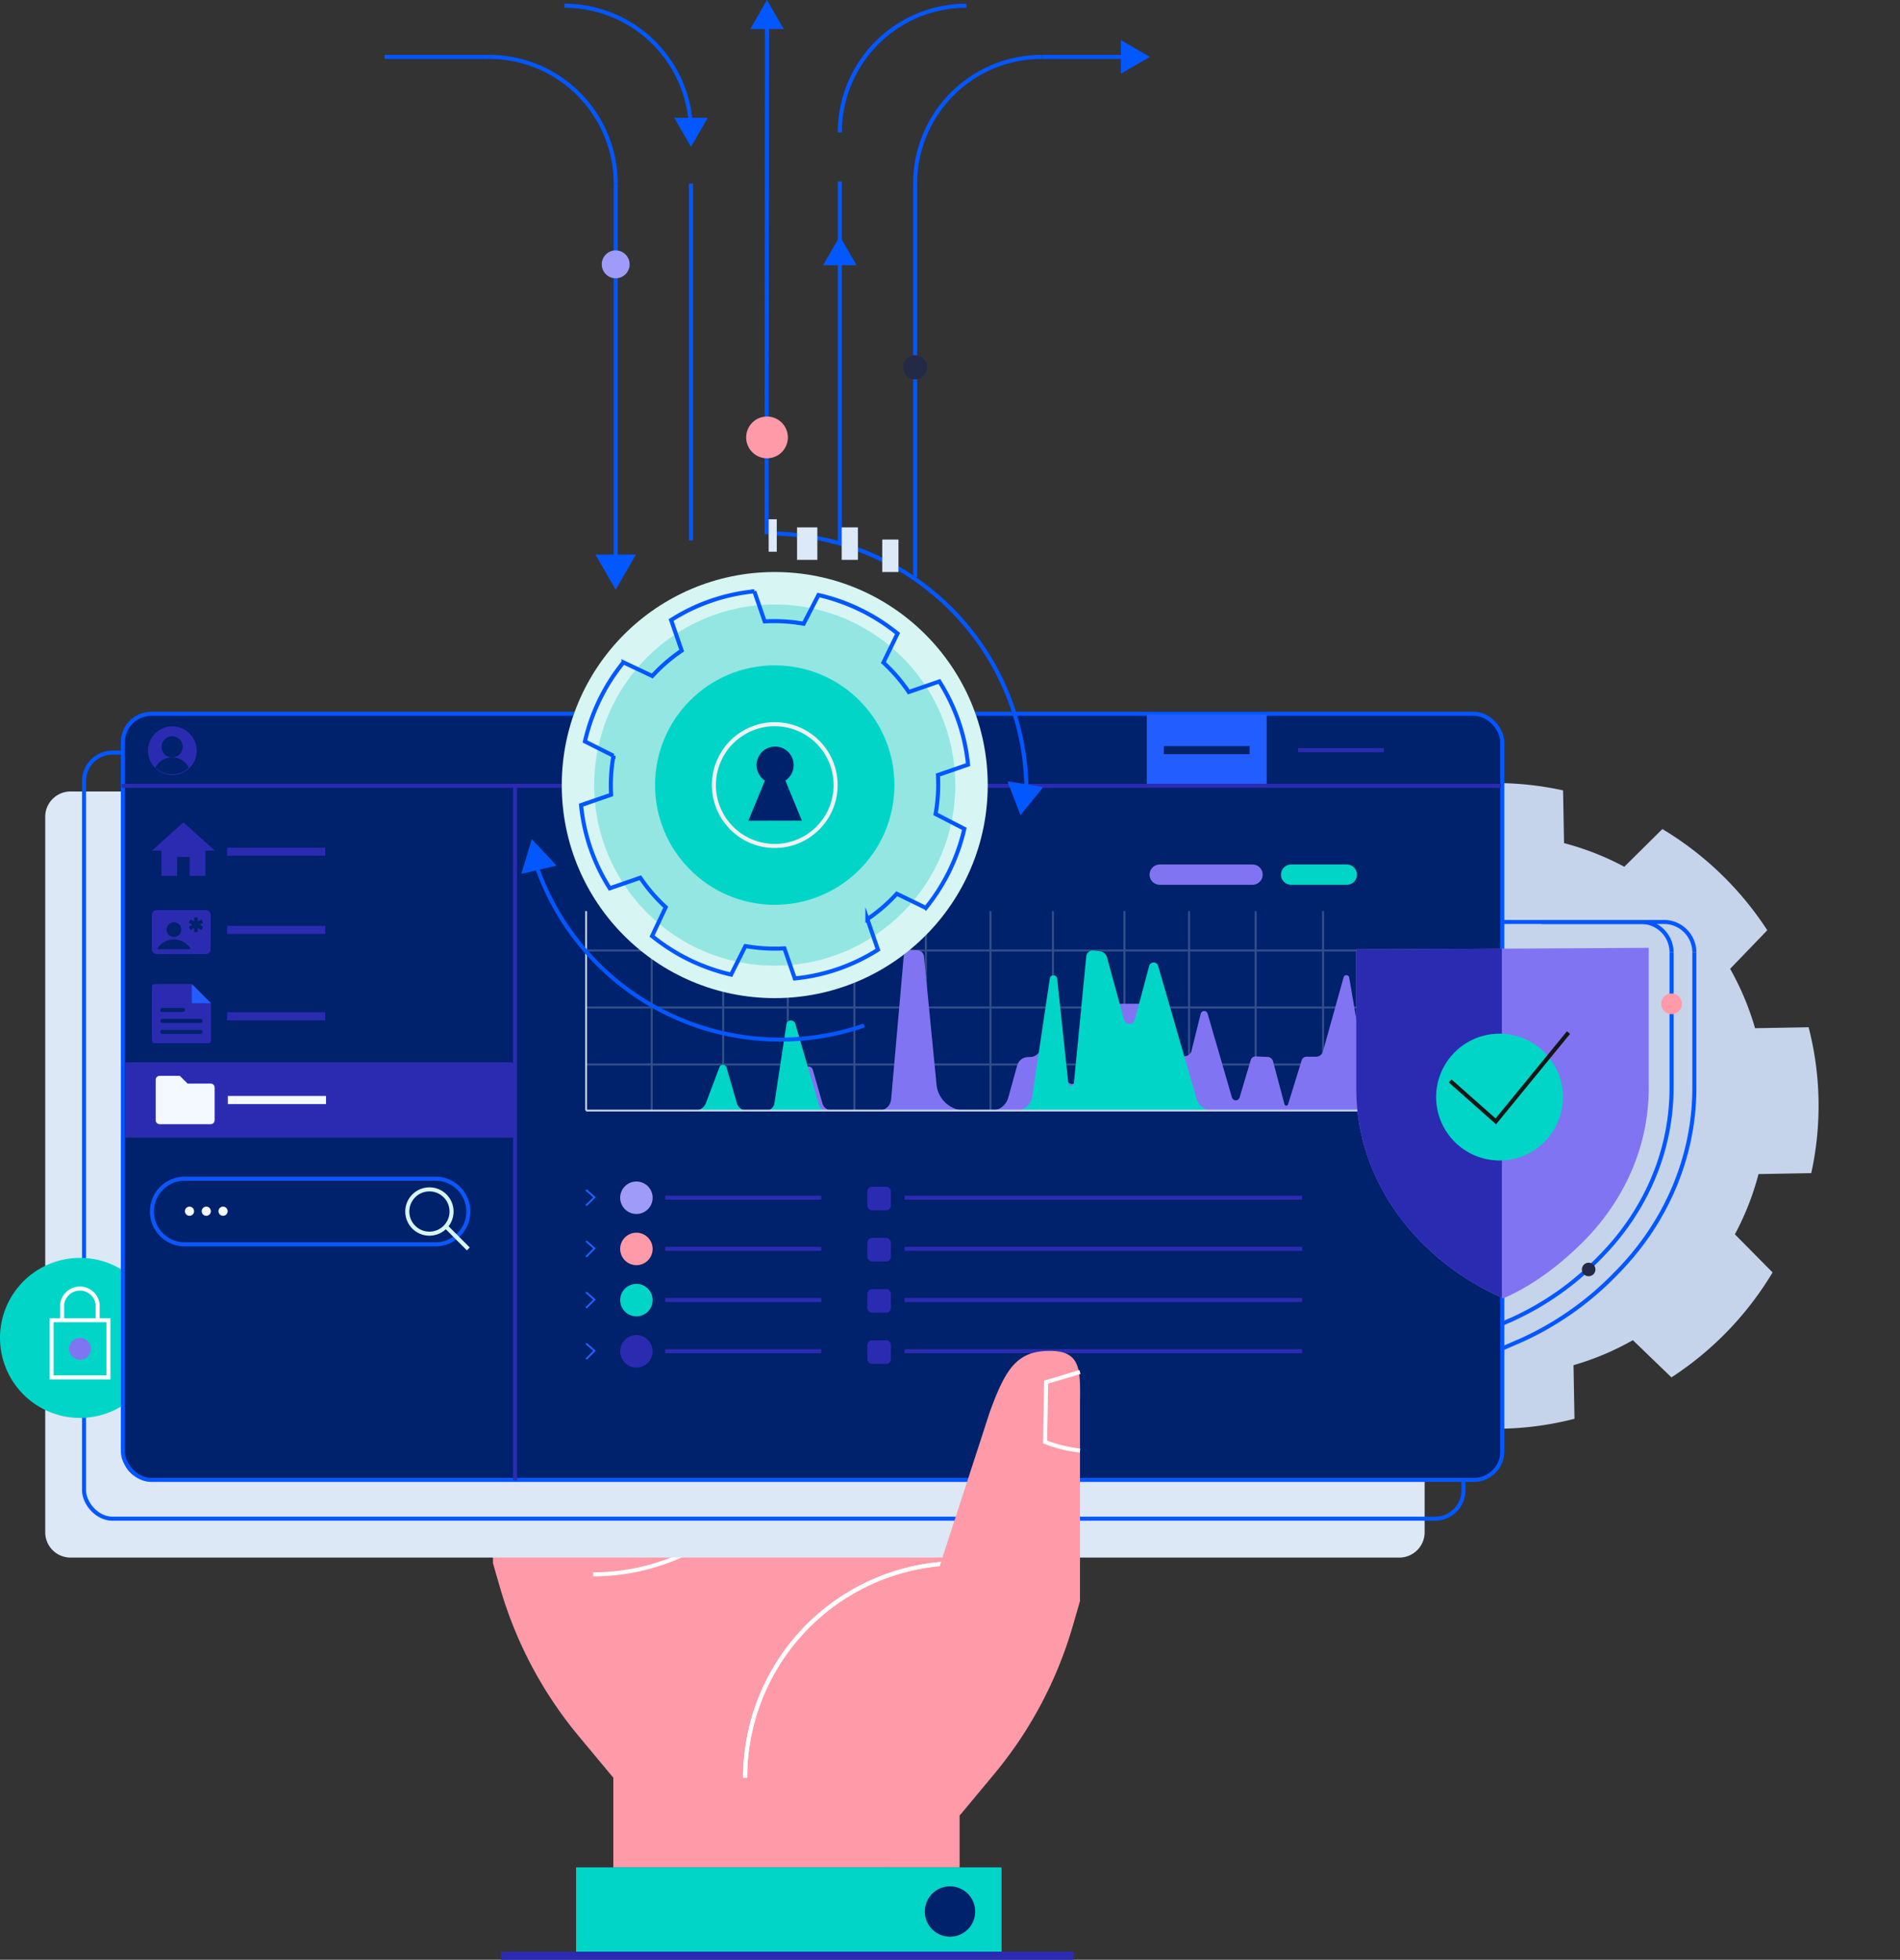
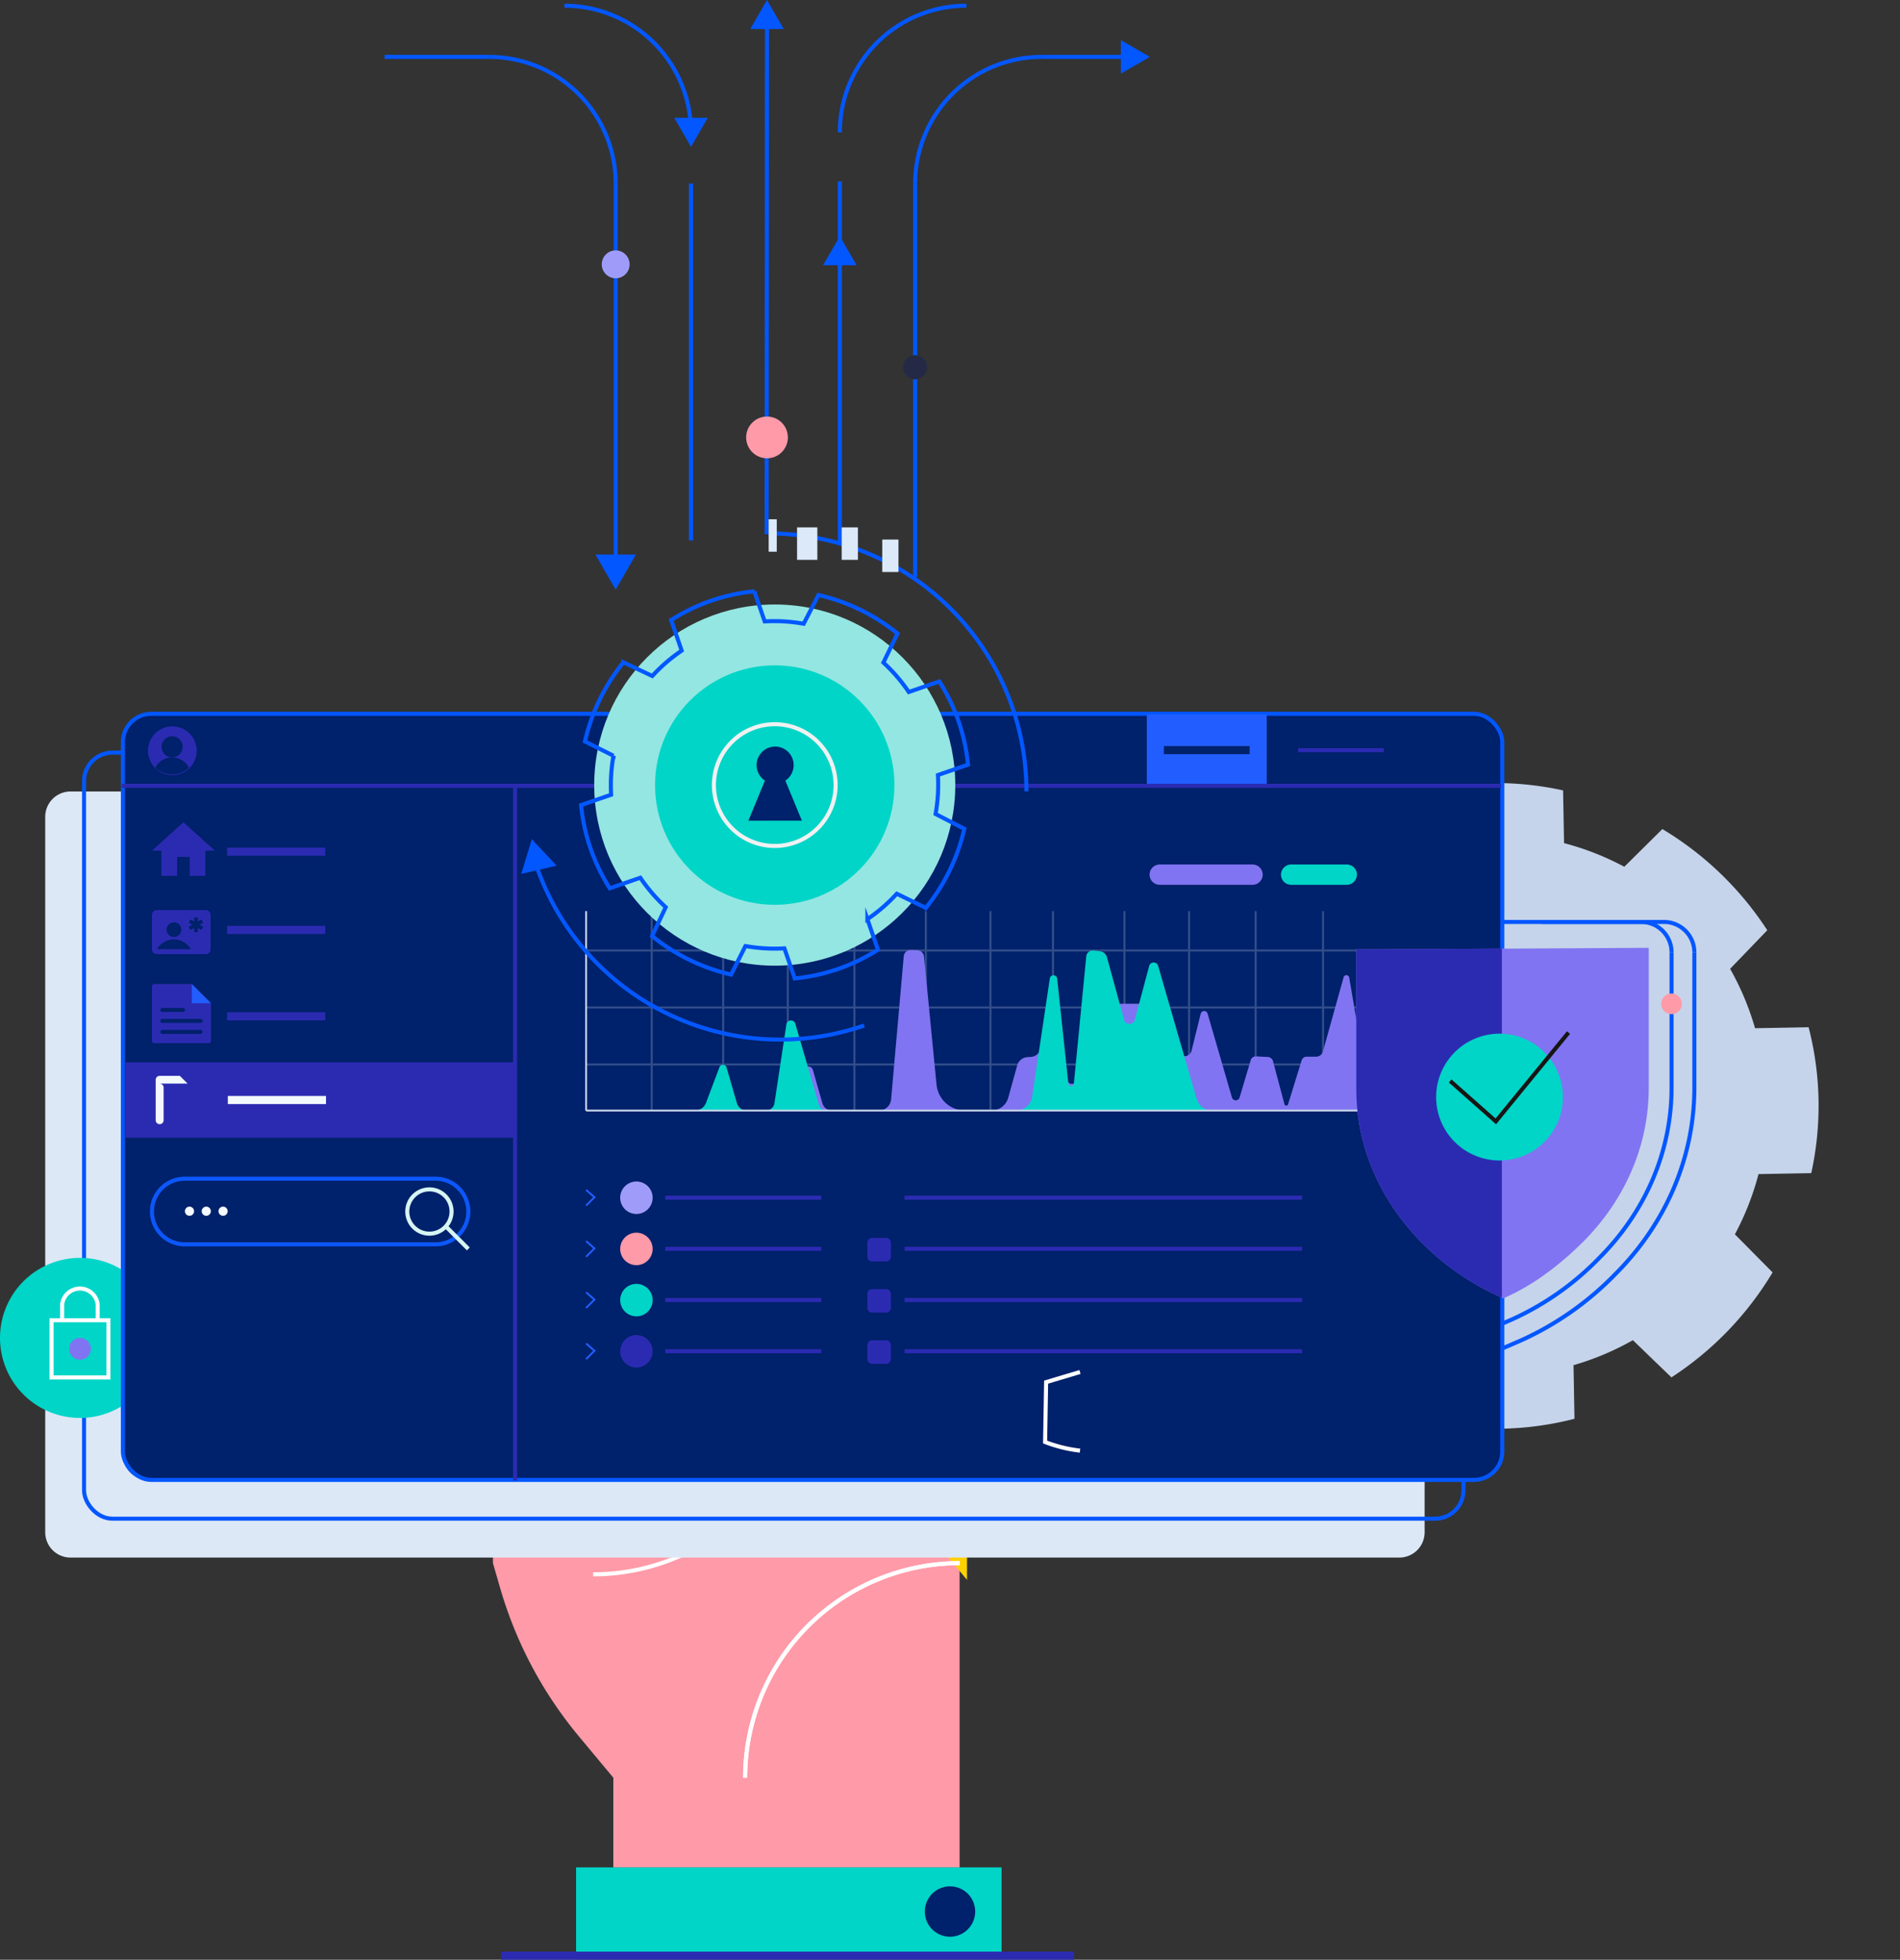
<svg xmlns="http://www.w3.org/2000/svg" width="468.343" height="482.892" viewBox="0 0 468.343 482.892">
  <rect x="0" y="0" width="468.343" height="482.892" fill="#333333" stroke="none" />
  <defs>
    <style>.a,.aj{fill:#00216b;}.ac,.ae,.ag,.ah,.ai,.ak,.al,.ap,.aq,.ar,.b,.g,.h,.i,.p,.u,.w,.z{fill:none;}.c,.s{fill:#2b2bb2;}.c{stroke:#707070;}.d{fill:#c5d4ea;}.e{fill:#ff9aa8;}.f{fill:#ffd100;}.al,.g,.p{stroke:#fff;}.h,.i,.m{stroke:#0357ff;}.ac,.ae,.ag,.aj,.ak,.ap,.ar,.h,.i,.p,.u,.w,.z{stroke-miterlimit:10;}.i{stroke-linecap:square;}.j{fill:#242a45;}.k{fill:#9f9cf9;}.l,.m{fill:#0357ff;}.n{fill:#dce8f6;}.o,.y{fill:#00d5c7;}.q,.x{fill:#8174f2;}.r{clip-path:url(#a);}.t{clip-path:url(#b);}.ae,.aq,.u{stroke:#2b2bb2;}.v{opacity:0.23;}.w{stroke:#dce8f6;stroke-width:0.5px;}.x,.y{stroke:rgba(0,0,0,0);}.z{stroke:#c5d4ea;}.aj,.z{stroke-width:0.459px;}.aa{clip-path:url(#c);}.ab{clip-path:url(#d);}.ac{stroke:#f3f9ff;}.ac,.ae,.ak,.aq{stroke-width:2px;}.ad{fill:#f3f9ff;}.af{fill:#225eff;}.ag,.ak{stroke:#00216b;}.ag{stroke-linecap:round;}.ah{stroke:#0c57fb;}.ai{stroke:#d6f5f3;}.aj{stroke:#225eff;}.al{stroke-miterlimit:4.001;}.am{fill:#dbe9f9;}.an{fill:#d6f5f3;}.ao{fill:#94e6e2;}.ap{stroke:#f0f1f2;}.ar{stroke:#161616;}</style>
    <clipPath id="a">
      <rect class="a" width="11.937" height="12" />
    </clipPath>
    <clipPath id="b">
      <path class="a" d="M4.264,7.194a5.938,5.938,0,0,0,5.994,5.881,5.938,5.938,0,0,0,5.994-5.881,5.938,5.938,0,0,0-5.994-5.881A5.938,5.938,0,0,0,4.264,7.194" transform="translate(-4.264 -1.313)" />
    </clipPath>
    <clipPath id="c">
      <rect class="b" width="83.831" height="105.959" />
    </clipPath>
    <clipPath id="d">
      <rect class="c" width="43" height="95" transform="translate(0)" />
    </clipPath>
  </defs>
  <g transform="translate(-1175 -174.554)">
    <g transform="translate(-34.527 -23.152)">
      <g transform="translate(1233.708 157.086)">
        <path class="d" d="M279.246,248.858a77.236,77.236,0,0,0-11.729-33.989l-12.482,4.307a68.081,68.081,0,0,0-10.367-12.022l5.775-11.867a79.562,79.562,0,0,0-32.3-15.72L212.091,191.3a67.944,67.944,0,0,0-15.927-.95l-4.24-12.283A77.236,77.236,0,0,0,157.937,189.8l4.307,12.483a68.008,68.008,0,0,0-12.012,10.365l-11.795-5.575a79.542,79.542,0,0,0-15.728,32.3l11.663,5.846a68.133,68.133,0,0,0-.958,15.927l-12.28,4.236a77.275,77.275,0,0,0,11.727,33.989l12.487-4.309a68.12,68.12,0,0,0,10.38,12.015l-5.573,11.795a79.579,79.579,0,0,0,32.29,15.738l5.849-11.663a68.112,68.112,0,0,0,15.925.956l4.238,12.28a77.227,77.227,0,0,0,33.987-11.727l-4.309-12.485a67.861,67.861,0,0,0,12.015-10.38l11.869,5.78a79.582,79.582,0,0,0,15.721-32.3l-11.734-6.057a68.056,68.056,0,0,0,.951-15.918Z" transform="translate(233.609 6.719) rotate(18)" />
        <g transform="translate(0 -36.311)">
          <path class="e" d="M127,537.057V514.972l-8.493-10.2a100.908,100.908,0,0,1-19.4-36.53l-1.779-6.139V372.935a14.837,14.837,0,1,1,29.67,0h0v22.137h85.36V537.048Z" />
          <path class="a" d="M160.178,457.818l-3.509-126.205A14.839,14.839,0,1,0,127,331.122c0,.164,0,.327,0,.491v89.171l1.777,6.139c3.877,13.385,10.132,20.188,19.051,30.9l5.564-2.654" />
          <path class="f" d="M184.521,446.934V304.9a14.839,14.839,0,1,0-29.673-.491c0,.164,0,.327,0,.491v89.171l1.777,6.139a100.918,100.918,0,0,0,19.4,36.529l8.495,10.2" />
          <path class="f" d="M214.186,466.242V324.211a14.839,14.839,0,0,0-29.673-.491c0,.164,0,.327,0,.491v89.171l1.777,6.139A100.947,100.947,0,0,0,205.7,456.038l8.495,10.2" />
          <path class="g" d="M174.9,411.986a52.868,52.868,0,0,1-52.866,52.87h0" />
          <path class="b" d="M159.495,514.972A52.87,52.87,0,0,1,212.363,462.1" />
          <path class="g" d="M159.495,514.972A52.87,52.87,0,0,1,212.363,462.1" />
          <path class="b" d="M212.363,462.1a52.87,52.87,0,0,0-52.868,52.868" />
          <path class="g" d="M212.363,462.1a52.87,52.87,0,0,0-52.868,52.868" />
          <g transform="translate(0 45)">
            <path class="h" d="M201.4,77.15a31.2,31.2,0,0,1,31.2-31.2" />
            <line class="h" y1="96.954" transform="translate(201.4 77.149)" />
            <line class="h" x2="25.778" transform="translate(232.604 45.946)" />
            <line class="i" y1="87.92" transform="translate(182.832 77.149)" />
            <path class="h" d="M182.834,64.541a31.2,31.2,0,0,1,31.2-31.2" />
            <path class="h" d="M127.583,77.15a31.2,31.2,0,0,0-31.2-31.2" />
            <line class="h" y1="96.954" transform="translate(127.583 77.149)" />
            <line class="h" x1="25.778" transform="translate(70.602 45.946)" />
            <line class="h" y1="87.944" transform="translate(146.149 77.15)" />
            <path class="h" d="M146.15,64.541a31.2,31.2,0,0,0-31.2-31.2" />
            <line class="i" y1="129.732" x2="0.094" transform="translate(164.791 33.337)" />
            <path class="j" d="M198.436,122.433A2.965,2.965,0,1,1,201.4,125.4a2.964,2.964,0,0,1-2.964-2.965" />
            <path class="k" d="M124.151,97.065a3.433,3.433,0,1,1,3.433,3.433,3.433,3.433,0,0,1-3.433-3.433" />
            <path class="e" d="M159.745,139.713a5.14,5.14,0,1,1,5.14,5.14,5.14,5.14,0,0,1-5.14-5.14" />
            <path class="l" d="M344.679,354.292l4.136-7.163h-8.271Z" transform="translate(509.558 386.222) rotate(180)" />
            <path class="m" d="M4.135,0,8.271,7.163H0Z" transform="translate(131.719 176.232) rotate(180)" />
            <path class="l" d="M4.135,0,8.271,7.163H0Z" transform="translate(150.285 68.122) rotate(180)" />
            <path class="l" d="M4.135,0,8.271,7.163H0Z" transform="translate(259.269 41.81) rotate(90)" />
            <path class="l" d="M344.679,354.292l4.136-7.163h-8.271Z" transform="translate(527.514 444.413) rotate(180)" />
          </g>
        </g>
        <g transform="translate(-13.035 216.046)">
          <path class="n" d="M333.78,208.371H6.24A6.24,6.24,0,0,1,0,202.131V25.843A6.24,6.24,0,0,1,6.24,19.6H333.78a6.24,6.24,0,0,1,6.24,6.24V202.131a6.24,6.24,0,0,1-6.24,6.24" />
          <rect class="h" width="340.021" height="188.768" rx="7" transform="translate(9.572 10.023)" />
          <g transform="translate(-40.583 -58.259)">
            <path class="o" d="M60.783,252.616a19.718,19.718,0,1,1-19.718,19.718,19.719,19.719,0,0,1,19.718-19.718" transform="translate(-11.629 -59.834)" />
            <rect class="p" width="14.009" height="14.095" transform="translate(42.15 208.148)" />
            <path class="p" d="M65.476,272.465v-3.892a4.406,4.406,0,0,1,8.757,0v3.912" transform="translate(-20.72 -64.317)" />
            <path class="q" d="M70.893,284.061a2.681,2.681,0,1,1-2.681,2.681,2.681,2.681,0,0,1,2.681-2.681" transform="translate(-21.739 -71.544)" />
          </g>
          <path class="a" d="M352.924,189.227H25.384a6.24,6.24,0,0,1-6.24-6.24V6.7a6.24,6.24,0,0,1,6.24-6.24h327.54a6.24,6.24,0,0,1,6.24,6.24V182.987a6.24,6.24,0,0,1-6.24,6.24" />
          <rect class="h" width="340.021" height="188.768" rx="7" transform="translate(19.145 0.459)" />
          <g transform="translate(25.363 3.562)">
            <g transform="translate(-0.023 0)">
              <g class="r">
                <path class="s" d="M5.968,0A6,6,0,1,1,0,6,5.984,5.984,0,0,1,5.968,0" transform="translate(0 0)" />
              </g>
            </g>
            <g transform="translate(-0.086 0.047)">
              <g class="t" transform="translate(0 0)">
                <path class="a" d="M20.668,35.614a4.67,4.67,0,0,0-4.657-4.682h0a4.67,4.67,0,0,0-4.658,4.681" transform="translate(-10.015 -23.34)" />
                <path class="a" d="M20.892,13.548a2.6,2.6,0,1,1-2.588,2.6,2.595,2.595,0,0,1,2.588-2.6" transform="translate(-14.897 -11.159)" />
              </g>
            </g>
          </g>
          <line class="u" y2="171.345" transform="translate(115.826 18.023)" />
          <g transform="translate(-1229.674 -379.477)">
            <g transform="translate(1533.849 430.723)">
              <g transform="translate(-14271.187 -6200.825)">
                <g class="v">
                  <line class="w" y2="49.144" transform="translate(14116.508 6198.657)" />
                  <line class="w" y2="49.144" transform="translate(14134.126 6198.657)" />
                  <line class="w" y2="49.144" transform="translate(14150.054 6198.657)" />
                  <line class="w" y2="49.144" transform="translate(14166.465 6198.657)" />
                  <line class="w" y2="49.144" transform="translate(14184.083 6198.657)" />
                  <line class="w" y2="49.144" transform="translate(14200.013 6198.657)" />
                  <line class="w" y2="49.144" transform="translate(14215.418 6198.657)" />
                  <line class="w" y2="49.144" transform="translate(14233.036 6198.657)" />
                  <line class="w" y2="49.144" transform="translate(14248.965 6198.657)" />
                  <line class="w" y2="49.144" transform="translate(14265.376 6198.657)" />
                  <line class="w" y2="49.144" transform="translate(14281.994 6198.657)" />
                  <line class="w" x2="194.764" transform="translate(14100.338 6222.399)" />
                  <line class="w" x2="194.764" transform="translate(14100.338 6236.441)" />
                  <line class="w" x2="194.764" transform="translate(14100.338 6208.358)" />
                </g>
                <path class="x" d="M240.156,9.147H217.273a2.5,2.5,0,1,1,0-5h22.884a2.5,2.5,0,0,1,0,5" transform="translate(14024.457 6183.025)" />
                <path class="y" d="M298.662,9.147H284.945a2.5,2.5,0,0,1,0-5h13.718a2.5,2.5,0,0,1,0,5" transform="translate(13989.182 6183.025)" />
                <path class="x" d="M96.779,79.311h2.569a2.214,2.214,0,0,0,2.123-1.586l2.5-8.45a1.167,1.167,0,0,1,2.241.009l2.361,8.232a2.48,2.48,0,0,0,2.384,1.8h11.518a3.042,3.042,0,0,0,3.03-2.773l3.114-35.255a1.677,1.677,0,0,1,1.732-1.528l1.624.059a1.708,1.708,0,0,1,1.637,1.54L136.7,72.909a7.094,7.094,0,0,0,7.06,6.4h6.454a4.318,4.318,0,0,0,4.161-3.163l2.215-7.973a2.773,2.773,0,0,1,2.491-2.025l.9-.059a2.556,2.556,0,0,0,2.284-1.826l2.513-8.505a.821.821,0,0,1,1.6.1L168.941,71.8a1.116,1.116,0,0,0,2.209-.03l2.269-17.059A1.972,1.972,0,0,1,175.373,53h13.491a2.09,2.09,0,0,1,2,1.491l3.022,10.1a1.845,1.845,0,0,0,1.768,1.317h2.2a1.751,1.751,0,0,0,1.7-1.33l2.263-9.122a.878.878,0,0,1,1.7-.034l6,20.665a.984.984,0,0,0,1.888.006l2.737-9.2a1.3,1.3,0,0,1,1.313-.931l2.889.141a1.418,1.418,0,0,1,1.3,1.053l2.819,10.595a.462.462,0,0,0,.889.017l3.348-10.83a1.285,1.285,0,0,1,1.227-.906h2.355a1.722,1.722,0,0,0,1.65-1.229l5.117-18.348a.708.708,0,0,1,1.382.123l5.186,30.451a2.565,2.565,0,0,0,2.55,2.278" transform="translate(14050.017 6168.49)" />
                <path class="y" d="M64.564,79.376H65.5a2.917,2.917,0,0,0,2.729-1.887l3.326-8.816a.916.916,0,0,1,1.737.068l2.562,8.808a2.536,2.536,0,0,0,2.435,1.828H83a2.133,2.133,0,0,0,2.11-1.814L88.054,58.12a1.126,1.126,0,0,1,2.193-.146l5.823,19.992a1.958,1.958,0,0,0,1.88,1.411h46.73a4,4,0,0,0,3.957-3.41l4.349-29.142a.914.914,0,0,1,1.812.038l2.759,25.883a.681.681,0,0,0,1.354-.006l3.057-31.36a1.6,1.6,0,0,1,1.774-1.436l1.609.182a2.02,2.02,0,0,1,1.722,1.473L171.3,57.038a1.36,1.36,0,0,0,2.626-.008l3.552-13.293a1.145,1.145,0,0,1,2.206-.023l9.479,32.756a4.026,4.026,0,0,0,3.867,2.907h7.955" transform="translate(14061.657 6168.425)" />
                <line class="z" x2="199.349" transform="translate(14100.338 6247.801)" />
                <line class="z" y2="49.143" transform="translate(14100.338 6198.657)" />
              </g>
              <g class="aa" transform="translate(19)">
                <path class="h" d="M.5.5H30.642a7.5,7.5,0,0,1,7.5,7.5" transform="translate(45.19 0)" />
                <path class="h" d="M47.6,8h0A7.5,7.5,0,0,0,40.1.5H6.121" transform="translate(30.111 0)" />
                <path class="h" d="M.5,105.5l4.479-1.935A75.932,75.932,0,0,0,28.133,87.274C40.7,74.687,47.609,58.391,47.609,41.377V8" transform="translate(35.722 0)" />
                <path class="h" d="M6.12,99.373,8.359,98.4A70.373,70.373,0,0,0,29.776,83.293C41.273,71.774,47.6,56.892,47.6,41.377V8" transform="translate(30.112 0)" />
                <path class="q" d="M83.831,6.875v34.5c0,14.567-6.113,27.859-16.169,37.934C62,84.954,55.322,90.075,47.983,93.246,26.756,83.991,11.741,64.308,11.741,41.77V7.268Z" transform="translate(-11.741 0)" />
                <g class="ab" transform="translate(-7.115 0.277)">
                  <path class="s" d="M83.831,6.875v34.5c0,14.567-6.113,27.859-16.169,37.934C62,84.954,55.322,90.075,47.983,93.246,26.756,83.991,11.741,64.308,11.741,41.77V7.268Z" transform="translate(-4.626 -0.277)" />
                </g>
                <path class="e" d="M8.662,20.67A2.542,2.542,0,1,0,6.12,23.212,2.542,2.542,0,0,0,8.662,20.67" transform="translate(71.59 0)" />
-                 <path class="j" d="M28.219,86.128A1.667,1.667,0,1,0,26.552,87.8a1.667,1.667,0,0,0,1.667-1.667" transform="translate(30.727 0)" />
              </g>
            </g>
            <g transform="translate(0 -19)">
              <rect class="s" width="96.145" height="18.579" transform="translate(1249.355 484.812)" />
              <g transform="translate(-3)">
                <line class="ac" x2="24.202" transform="translate(1277.686 494.101)" />
-                 <path class="ad" d="M22.909,106.027,21,104.122H16.025a.976.976,0,0,0-.976.976v9.955a.976.976,0,0,0,.976.977H28.6a.976.976,0,0,0,.976-.977V107a.976.976,0,0,0-.976-.976Z" transform="translate(1244.857 384.026)" />
+                 <path class="ad" d="M22.909,106.027,21,104.122H16.025a.976.976,0,0,0-.976.976v9.955a.976.976,0,0,0,.976.977a.976.976,0,0,0,.976-.977V107a.976.976,0,0,0-.976-.976Z" transform="translate(1244.857 384.026)" />
              </g>
            </g>
            <g transform="translate(-2.973 -19)">
              <line class="ae" x2="24.202" transform="translate(1277.473 432.907)" />
              <path class="s" d="M8.207,16.189V11.534h3.1v4.655h3.879V9.982h2.327L9.758,3,2,9.982H4.327v6.207Z" transform="translate(1256.953 422.672)" />
            </g>
            <g transform="translate(-3.926 -19)">
              <line class="ae" x2="24.202" transform="translate(1278.426 473.479)" />
              <path class="s" d="M9.835,0H.56A.56.56,0,0,0,0,.56V14a.56.56,0,0,0,.56.56H14a.56.56,0,0,0,.56-.56V4.728Z" transform="translate(1259.906 465.527)" />
              <path class="af" d="M17.728,4.728h4.728L17.728,0Z" transform="translate(1252.014 465.526)" />
              <line class="ag" x2="9.443" transform="translate(1262.467 474.612)" />
              <line class="ag" x2="5.086" transform="translate(1262.467 471.914)" />
              <line class="ag" x2="9.443" transform="translate(1262.467 477.312)" />
            </g>
            <g transform="translate(-4.02 -19)">
              <line class="ae" x2="24.202" transform="translate(1278.52 452.192)" />
              <g transform="translate(-12916 -5038.705)">
                <path class="s" d="M13.264,3H1.206A1.209,1.209,0,0,0,0,4.206v8.441a1.209,1.209,0,0,0,1.206,1.206H13.264a1.2,1.2,0,0,0,1.2-1.206l.006-8.441A1.209,1.209,0,0,0,13.264,3ZM5.426,6.015A1.809,1.809,0,1,1,3.617,7.823,1.814,1.814,0,0,1,5.426,6.015ZM1.254,12.646a4.815,4.815,0,0,1,8.344,0ZM12.643,7.13l-.452.784L11.3,7.4V8.426h-.9V7.4l-.886.512L9.062,7.13l.886-.512L9.062,6.1l.452-.784.886.512V4.809h.9V5.834l.886-.512.452.784-.886.512Z" transform="translate(14176 5483)" />
              </g>
            </g>
            <g transform="translate(-2.973 -14)">
              <g transform="translate(1258.721 508.257)">
                <path class="ah" d="M8.733.645H70.547a8.088,8.088,0,0,1,0,16.176H8.733a8.088,8.088,0,0,1,0-16.176Z" transform="translate(-0.412 -0.413)" />
                <path class="ai" d="M215.132,9.677a5.455,5.455,0,1,1-5.455,5.455A5.455,5.455,0,0,1,215.132,9.677Z" transform="translate(-146.502 -6.812)" />
                <line class="ai" x2="5.643" y2="5.643" transform="translate(72.579 11.894)" />
                <path class="ad" d="M30.788,25.387a1.129,1.129,0,1,1-1.129-1.129,1.129,1.129,0,0,1,1.129,1.129" transform="translate(-20.168 -17.142)" />
                <path class="ad" d="M44.981,25.387a1.129,1.129,0,1,1-1.129-1.129,1.129,1.129,0,0,1,1.129,1.129" transform="translate(-30.223 -17.142)" />
                <path class="ad" d="M59.175,25.387a1.129,1.129,0,1,1-1.129-1.129,1.129,1.129,0,0,1,1.129,1.129" transform="translate(-40.279 -17.142)" />
              </g>
            </g>
            <g transform="translate(8 -1.978)">
              <g transform="translate(-8.525 -10.652)">
                <g transform="translate(-12006.756 -4427.59)">
-                   <path class="s" d="M82.062,14.613H78.607a1.17,1.17,0,0,1-1.17-1.169V9.988a1.169,1.169,0,0,1,1.17-1.169h3.455a1.169,1.169,0,0,1,1.169,1.169v3.456a1.169,1.169,0,0,1-1.169,1.169" transform="translate(13362.181 4927.873)" />
                  <line class="u" x2="98" transform="translate(13448.781 4939.384)" />
                </g>
                <g transform="translate(-12006.756 -4427.59)">
                  <path class="k" d="M24.5,10.837a4,4,0,1,1-4-4,4,4,0,0,1,4,4" transform="translate(13362.181 4928.564)" />
                  <line class="u" x2="38.475" transform="translate(13389.781 4939.384)" />
                  <path class="aj" d="M8.1,9.6l2.062,1.8L8.1,13.461" transform="translate(13362.181 4927.873)" />
                </g>
              </g>
            </g>
            <g transform="translate(8 23.248)">
              <g transform="translate(-8.525 -10.652)">
                <g transform="translate(-12006.756 -4427.59)">
                  <path class="s" d="M82.062,14.613H78.607a1.17,1.17,0,0,1-1.17-1.169V9.988a1.169,1.169,0,0,1,1.17-1.169h3.455a1.169,1.169,0,0,1,1.169,1.169v3.456a1.169,1.169,0,0,1-1.169,1.169" transform="translate(13362.181 4927.873)" />
                  <line class="u" x2="98" transform="translate(13448.781 4939.384)" />
                </g>
                <g transform="translate(-12006.756 -4427.59)">
                  <path class="o" d="M24.5,10.837a4,4,0,1,1-4-4,4,4,0,0,1,4,4" transform="translate(13362.181 4928.564)" />
                  <line class="u" x2="38.475" transform="translate(13389.781 4939.384)" />
                  <path class="aj" d="M8.1,9.6l2.062,1.8L8.1,13.461" transform="translate(13362.181 4927.873)" />
                </g>
              </g>
            </g>
            <g transform="translate(8 10.635)">
              <g transform="translate(-8.525 -10.652)">
                <g transform="translate(-12006.756 -4427.59)">
                  <path class="s" d="M82.062,14.613H78.607a1.17,1.17,0,0,1-1.17-1.169V9.988a1.169,1.169,0,0,1,1.17-1.169h3.455a1.169,1.169,0,0,1,1.169,1.169v3.456a1.169,1.169,0,0,1-1.169,1.169" transform="translate(13362.181 4927.873)" />
                  <line class="u" x2="98" transform="translate(13448.781 4939.384)" />
                </g>
                <g transform="translate(-12006.756 -4427.59)">
                  <path class="e" d="M24.5,10.837a4,4,0,1,1-4-4,4,4,0,0,1,4,4" transform="translate(13362.181 4928.564)" />
                  <line class="u" x2="38.475" transform="translate(13389.781 4939.384)" />
                  <path class="aj" d="M8.1,9.6l2.062,1.8L8.1,13.461" transform="translate(13362.181 4927.873)" />
                </g>
              </g>
            </g>
            <g transform="translate(8 35.86)">
              <g transform="translate(-8.525 -10.652)">
                <g transform="translate(-12006.756 -4427.59)">
                  <path class="s" d="M82.062,14.613H78.607a1.17,1.17,0,0,1-1.17-1.169V9.988a1.169,1.169,0,0,1,1.17-1.169h3.455a1.169,1.169,0,0,1,1.169,1.169v3.456a1.169,1.169,0,0,1-1.169,1.169" transform="translate(13362.181 4927.873)" />
                  <line class="u" x2="98" transform="translate(13448.781 4939.384)" />
                </g>
                <g transform="translate(-12006.756 -4427.59)">
                  <path class="s" d="M24.5,10.837a4,4,0,1,1-4-4,4,4,0,0,1,4,4" transform="translate(13362.181 4928.564)" />
                  <line class="u" x2="38.475" transform="translate(13389.781 4939.384)" />
                  <path class="aj" d="M8.1,9.6l2.062,1.8L8.1,13.461" transform="translate(13362.181 4927.873)" />
                </g>
              </g>
            </g>
          </g>
          <g transform="translate(-1197.674 -379.477)">
            <rect class="af" width="29.564" height="17.567" transform="translate(1469.205 380.115)" />
            <line class="u" x1="21.149" transform="translate(1506.502 388.898)" />
            <line class="ak" x1="21.149" transform="translate(1473.412 388.898)" />
          </g>
          <line class="u" x2="340" transform="translate(18.826 18.205)" />
        </g>
        <g transform="translate(0 -27)">
-           <path class="e" d="M212.363,514.972l-9.813-46.4,17.232-52.99c3.894-10.647,6.641-15.1,14.837-15.1s7.417,5.5,7.417,13.844v47.792l-1.778,6.139a100.948,100.948,0,0,1-19.4,36.531l-8.495,10.2" />
          <path class="al" d="M242.031,405.687l-8.346,2.5-.251,14.756a35.119,35.119,0,0,0,8.606,2.122" />
        </g>
        <g transform="translate(-1242.709 -136.431)">
          <g transform="translate(-154 -86)">
            <path class="h" d="M63.54,64.042A63.541,63.541,0,0,0,0,.5" transform="translate(1562 394)" />
-             <path class="l" d="M58.864,61.568l3.2,8.36,5.64-6.944Z" transform="translate(1562 394)" />
          </g>
          <rect class="am" width="2" height="8" transform="translate(1408 305)" />
          <rect class="am" width="4" height="8" transform="translate(1426 307)" />
          <rect class="am" width="4" height="8" transform="translate(1436 310)" />
          <rect class="am" width="5" height="8" transform="translate(1415 307)" />
          <path class="h" d="M108.046,244.968a63.541,63.541,0,0,0,80.792,39.339h0" transform="translate(1242.709 145.431)" />
          <path class="l" d="M104.308,246.961l2.6-8.564,6.113,6.533Z" transform="translate(1242.709 145.431)" />
          <g transform="translate(1242.709 145.431)">
-             <circle class="an" cx="52.5" cy="52.5" r="52.5" transform="translate(114.291 172.569)" />
            <circle class="ao" cx="44.5" cy="44.5" r="44.5" transform="translate(122.291 180.569)" />
            <circle class="o" cx="29.5" cy="29.5" r="29.5" transform="translate(137.291 195.569)" />
            <path class="h" d="M216.516,220.773a46.593,46.593,0,0,0-7.076-20.5l-7.53,2.6a41.071,41.071,0,0,0-6.254-7.252l3.484-7.159a48,48,0,0,0-19.485-9.483L176,186.052a40.988,40.988,0,0,0-9.608-.573l-2.558-7.41a46.593,46.593,0,0,0-20.5,7.076l2.6,7.531a41.027,41.027,0,0,0-7.246,6.253l-7.115-3.363a47.984,47.984,0,0,0-9.488,19.486l7.036,3.527a41.1,41.1,0,0,0-.578,9.608l-7.408,2.556a46.617,46.617,0,0,0,7.075,20.5l7.533-2.6A41.094,41.094,0,0,0,142,255.894l-3.362,7.115a48.006,48.006,0,0,0,19.479,9.494l3.529-7.036a41.088,41.088,0,0,0,9.607.577l2.557,7.408a46.588,46.588,0,0,0,20.5-7.075l-2.6-7.532a40.939,40.939,0,0,0,7.248-6.262l7.16,3.487a48.007,48.007,0,0,0,9.484-19.484l-7.079-3.654a41.054,41.054,0,0,0,.574-9.6Z" transform="translate(-2.083 -0.739)" />
            <path class="ap" d="M164.133,212.338a15,15,0,1,1-9.285,19.067A14.995,14.995,0,0,1,164.133,212.338Z" transform="translate(-2.233 -1.445)" />
            <path class="a" d="M161.394,234.585l4.081-9.877a4.563,4.563,0,0,1-1.309-6.317l.036-.054a4.567,4.567,0,1,1,6.3,6.368l4.08,9.878Z" transform="translate(-1.103 -0.746)" />
          </g>
        </g>
      </g>
      <rect class="o" width="104.883" height="21.757" transform="translate(1351.527 657.841)" />
      <path class="a" d="M206.934,540.43a6.207,6.207,0,1,1-6.207,6.207,6.207,6.207,0,0,1,6.207-6.207" transform="translate(1236.765 122.083)" />
      <path class="aq" d="M-3426.214-5009.554h141.243" transform="translate(4759.241 5689.152)" />
    </g>
    <path class="o" d="M62.427,36.865a15.623,15.623,0,1,1-20.86-7.28,15.623,15.623,0,0,1,20.86,7.28" transform="translate(1496.271 401.226)" />
    <path class="ar" d="M36.189,39.684,47.444,49.64,65.356,27.76" transform="translate(1496.272 401.226)" />
  </g>
</svg>